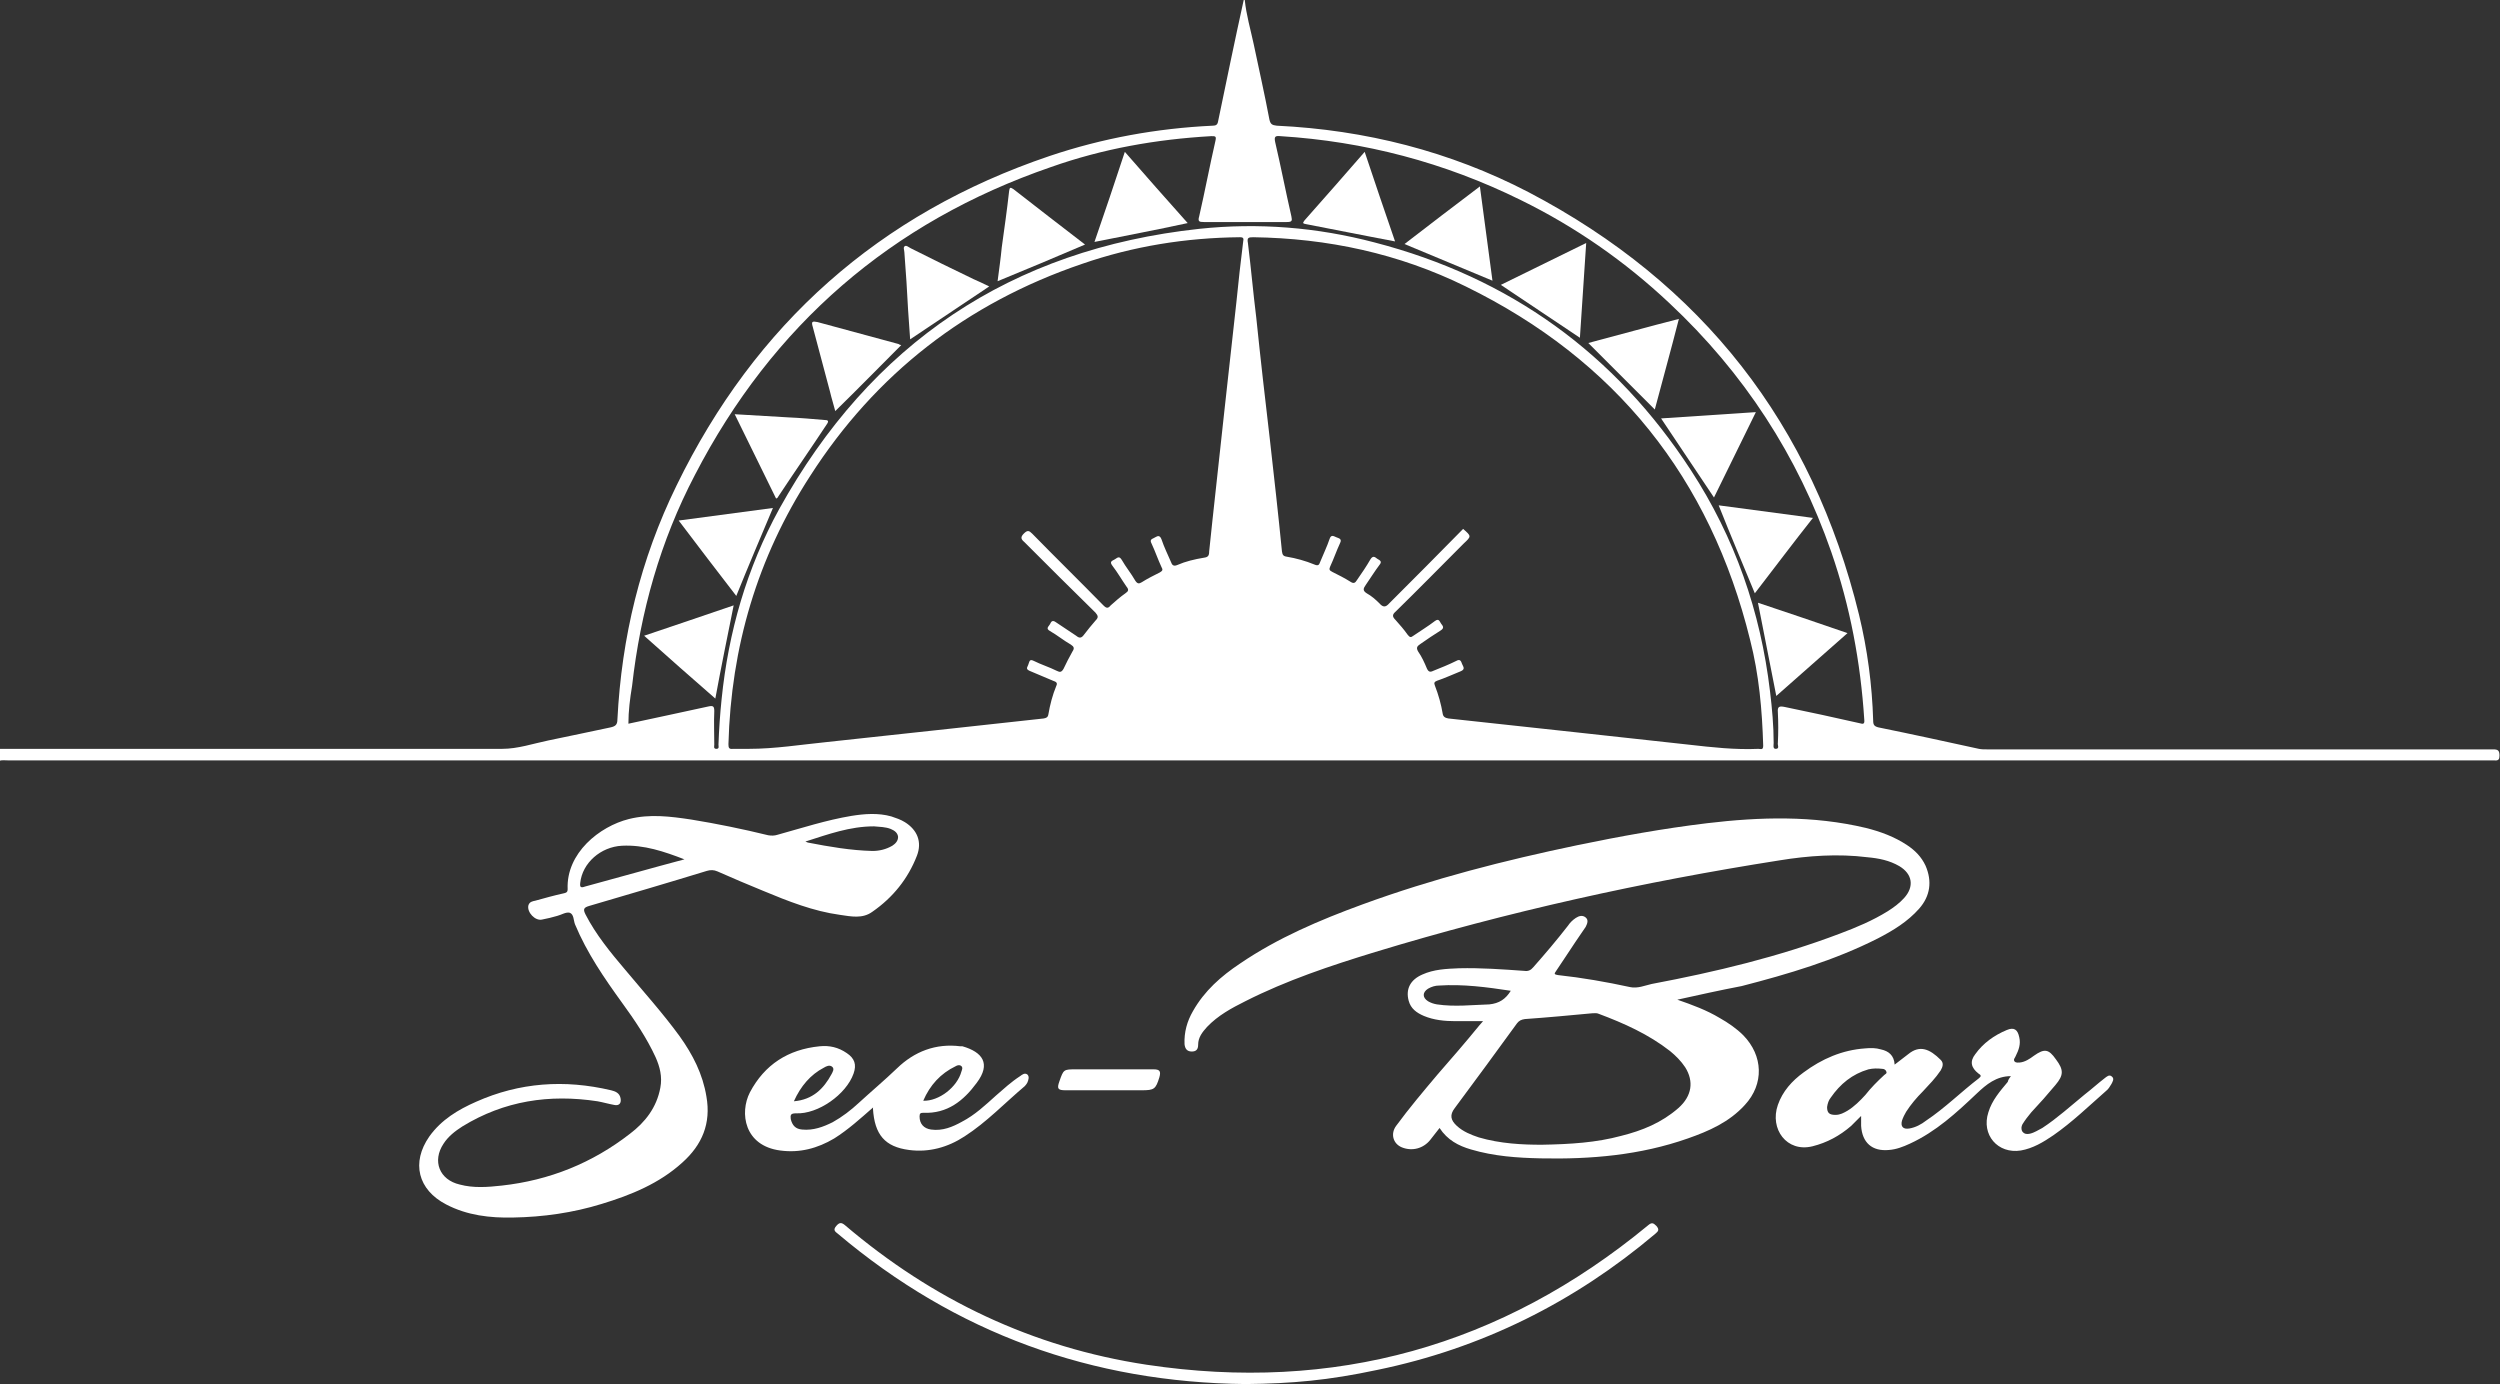
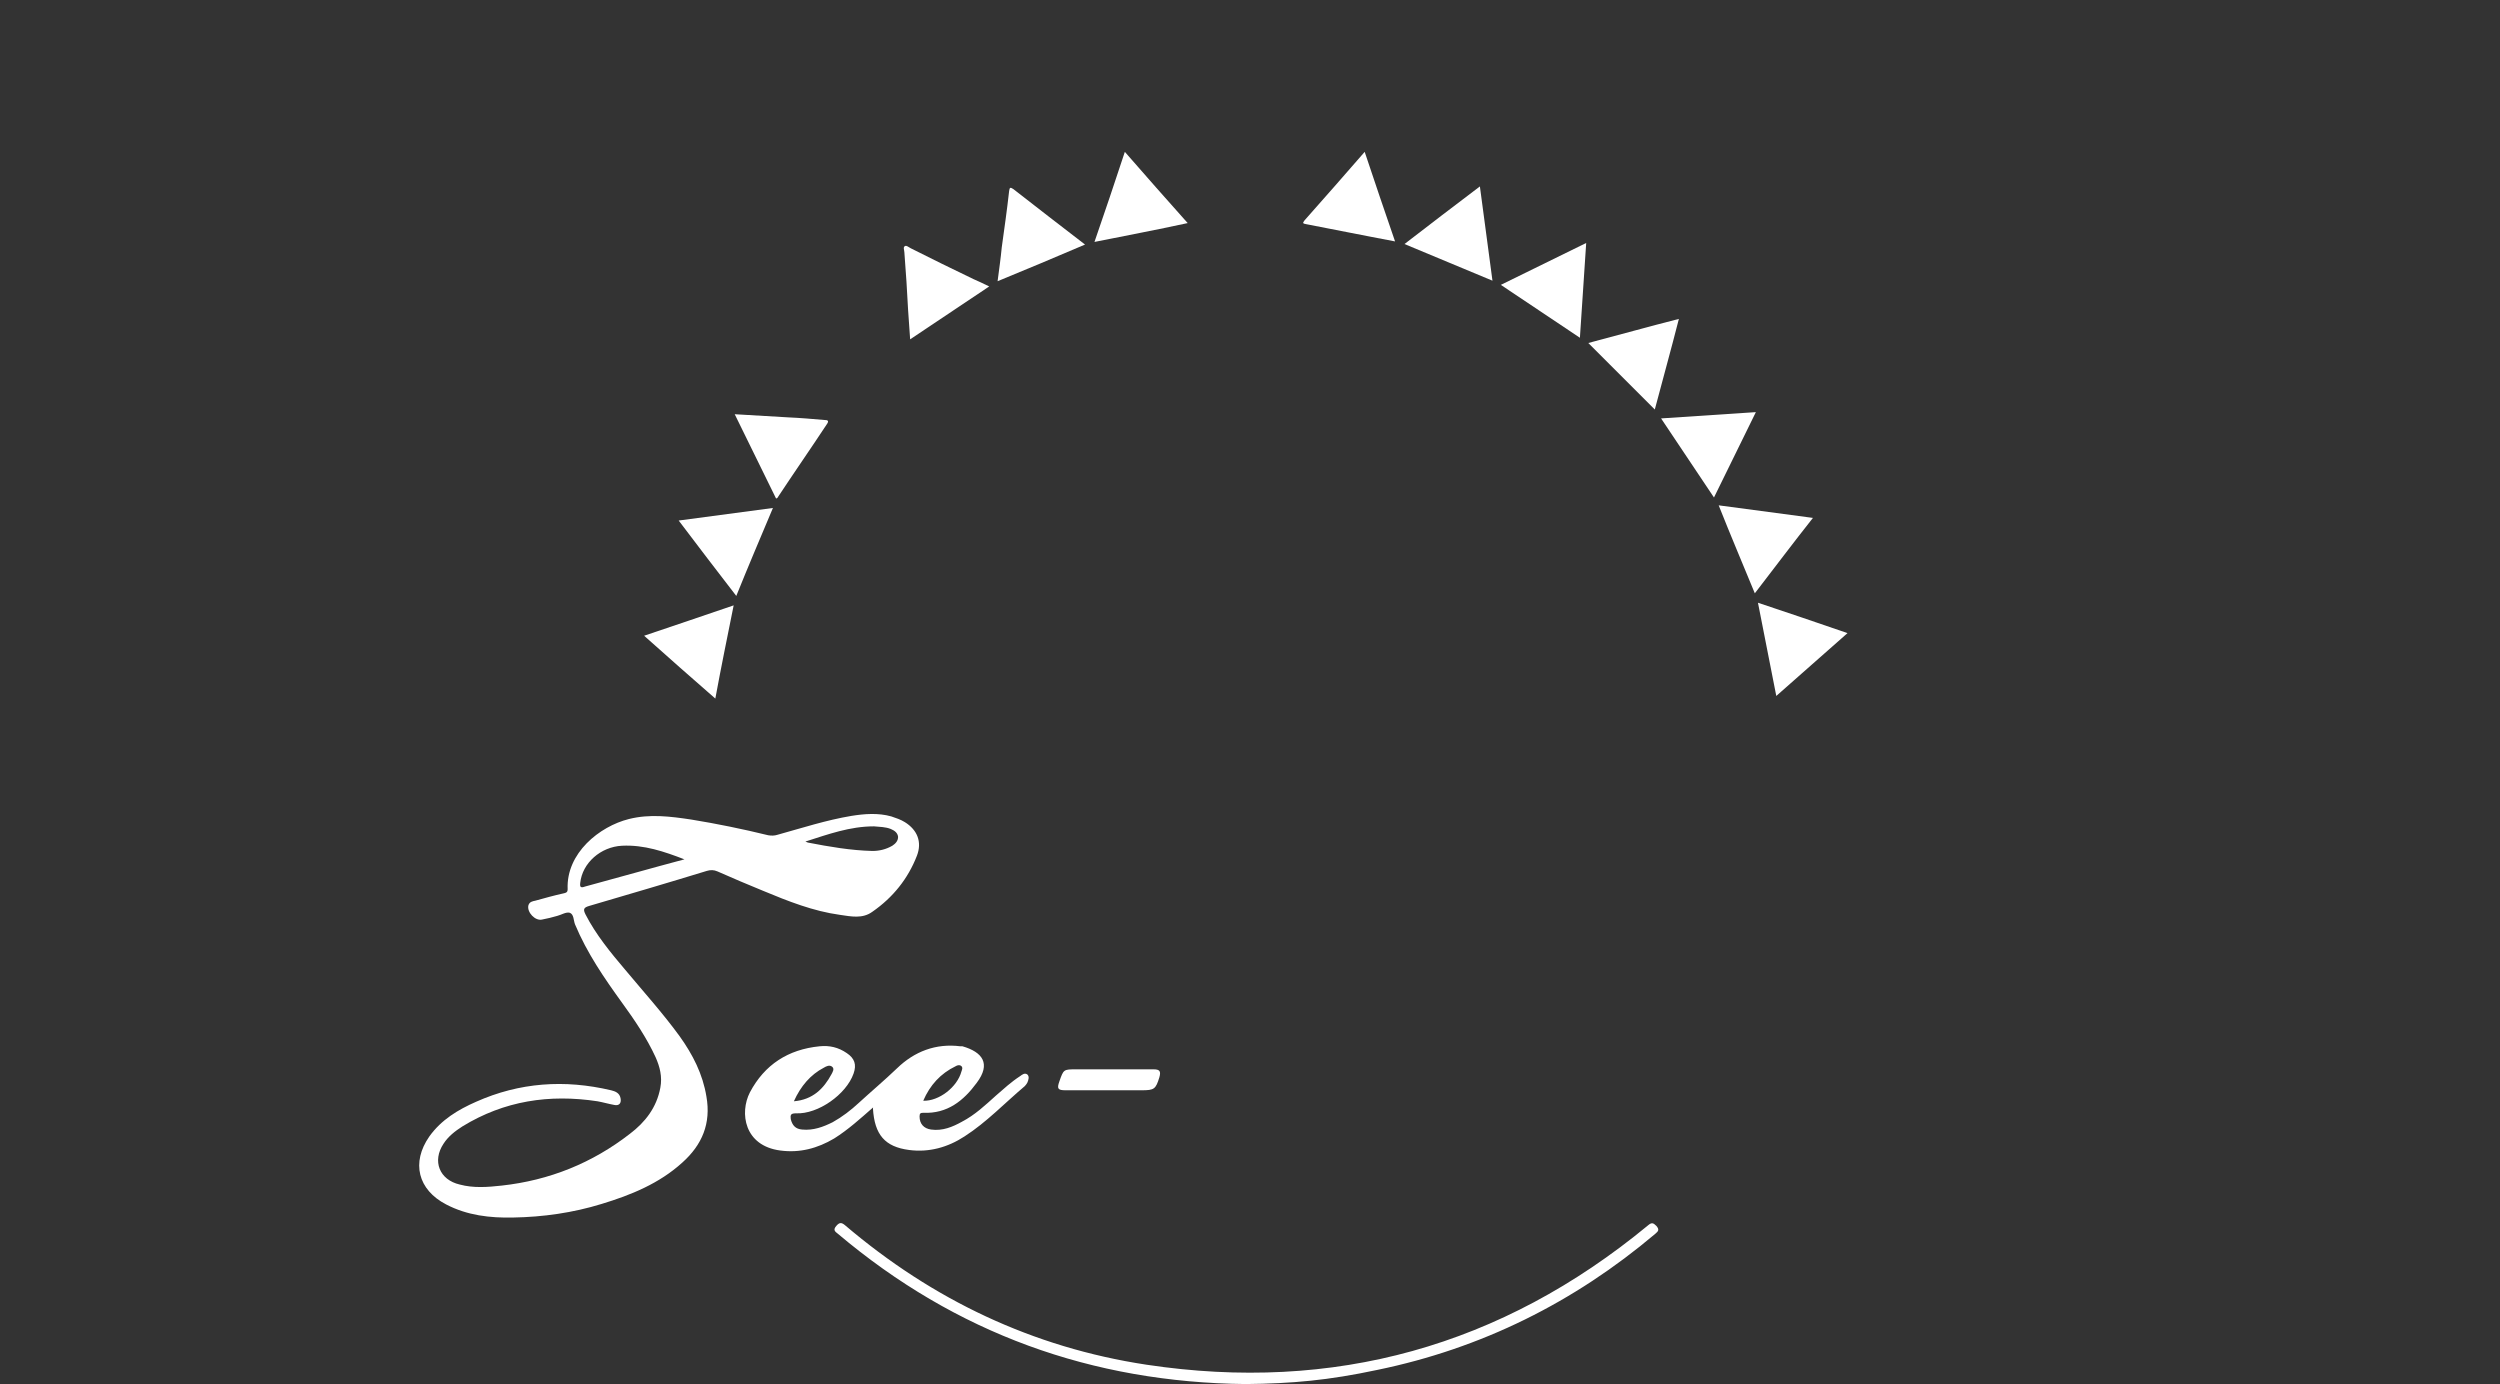
<svg xmlns="http://www.w3.org/2000/svg" id="Layer_1" x="0px" y="0px" viewBox="0 0 477.4 264.3" style="enable-background:new 0 0 477.4 264.3;" xml:space="preserve">
  <rect x="0" y="0" width="477.4" height="264.3" fill="#333333" stroke="none" />
  <style type="text/css">	.st0{fill:#FFFFFF;}</style>
-   <path class="st0" d="M0,143c32,0,63.9,0,95.9,0c3,0,5.9-1,8.8-1.6c4-0.8,8-1.7,11.9-2.5c0.9-0.2,1.3-0.5,1.3-1.5  c0.8-15.7,4.4-30.6,11.3-44.7c15-30.8,38.7-51.9,71.2-62.9c10.1-3.4,20.5-5.3,31.2-5.8c0.6,0,0.9-0.2,1-0.8  c1.6-7.7,3.2-15.5,4.9-23.2c0.1,0,0.2,0,0.2,0c0.3,2.9,1.1,5.6,1.7,8.4c1,4.8,2.1,9.6,3,14.4c0.2,0.9,0.5,1.1,1.4,1.2  c16.9,0.8,33.1,4.9,48.1,12.7c33.2,17.4,54.2,44.3,63.1,80.7c1.6,6.6,2.5,13.4,2.7,20.2c0,0.8,0.2,1.1,1,1.3  c6.4,1.3,12.8,2.7,19.2,4.1c0.5,0.1,1,0.1,1.6,0.1c32.2,0,64.4,0,96.6,0c0.9,0,1.2,0.2,1.2,1.2c0,0.7-0.2,1-1,0.9c-0.3,0-0.6,0-1,0  c-157.9,0-315.9,0-473.8,0c-0.6,0-1.1-0.1-1.7,0.1C0,144.5,0,143.8,0,143z M279.4,101c1.6,1.4,1.6,1.4,0.1,2.8  c-4.3,4.3-8.6,8.7-13,13c-0.7,0.6-0.6,1,0,1.6c0.8,0.9,1.6,1.8,2.3,2.8c0.4,0.5,0.6,0.6,1.1,0.2c1.3-0.9,2.8-1.8,4.1-2.8  c0.8-0.6,0.9,0.1,1.2,0.5c0.3,0.4,0.7,0.8-0.1,1.3c-1.3,0.8-2.6,1.7-3.9,2.6c-0.6,0.4-0.8,0.7-0.4,1.4c0.7,1,1.2,2.1,1.7,3.3  c0.3,0.6,0.6,0.7,1.2,0.4c1.5-0.6,3-1.2,4.4-1.9c0.7-0.4,0.9,0,1.1,0.6c0.2,0.5,0.7,1-0.3,1.4c-1.5,0.6-3,1.3-4.5,1.8  c-0.5,0.2-0.6,0.4-0.4,0.9c0.7,1.8,1.2,3.6,1.5,5.4c0.1,0.6,0.5,0.8,1.1,0.9c8.3,0.9,16.6,1.8,24.9,2.7c7,0.8,14,1.5,21,2.3  c4.4,0.5,8.8,1,13.3,0.8c0.4,0,0.9,0.3,0.9-0.6c-0.2-6.8-0.8-13.6-2.5-20.2c-7.6-30.9-25.7-53.5-54.3-67.5  c-12.8-6.3-26.4-9.2-40.6-9.4c-0.9,0-1.2,0.1-1,1.1c0.6,4.8,1,9.5,1.6,14.3c0.8,7.8,1.7,15.6,2.6,23.3c0.8,7.1,1.6,14.2,2.3,21.3  c0.1,0.6,0.2,0.9,0.9,1c1.8,0.3,3.6,0.8,5.3,1.5c0.7,0.3,0.9,0.1,1.1-0.5c0.6-1.5,1.3-2.9,1.8-4.4c0.3-0.9,0.8-0.5,1.3-0.3  c0.5,0.2,1.1,0.3,0.7,1.1c-0.7,1.5-1.2,3-1.9,4.5c-0.2,0.5-0.2,0.7,0.4,1c1.2,0.6,2.4,1.2,3.5,1.9c0.6,0.4,0.9,0.2,1.2-0.3  c0.9-1.3,1.8-2.6,2.6-4c0.5-0.8,0.9-0.4,1.3-0.1c0.5,0.3,1,0.5,0.4,1.2c-0.9,1.2-1.7,2.5-2.6,3.8c-0.5,0.7-0.6,1.1,0.2,1.6  c0.9,0.5,1.7,1.2,2.4,1.9c0.7,0.8,1.2,0.8,1.9,0C270,110.5,274.7,105.8,279.4,101z M143,143c5,0,9.9-0.8,14.9-1.3  c7.7-0.8,15.4-1.7,23.1-2.5c6.1-0.7,12.2-1.3,18.3-2c0.5-0.1,0.8-0.2,0.9-0.8c0.3-1.8,0.8-3.7,1.5-5.4c0.3-0.6,0-0.8-0.6-1  c-1.5-0.6-3-1.3-4.5-1.9c-0.9-0.4-0.3-0.8-0.2-1.3c0.2-0.5,0.2-1,1-0.6c1.4,0.7,3,1.2,4.4,1.9c0.6,0.3,0.9,0.3,1.3-0.4  c0.5-1.1,1.1-2.2,1.7-3.3c0.4-0.6,0.3-0.9-0.3-1.3c-1.4-0.8-2.6-1.8-4-2.6c-0.9-0.5-0.2-0.9,0-1.3c0.2-0.4,0.4-0.9,1.1-0.4  c1.3,0.9,2.6,1.7,3.9,2.6c0.6,0.5,1,0.5,1.5-0.2c0.7-0.9,1.4-1.8,2.2-2.7c0.6-0.6,0.5-0.9,0-1.5c-4.6-4.5-9.1-9-13.6-13.5  c-0.6-0.5-0.8-0.9-0.1-1.6c0.7-0.7,1-0.6,1.6,0c4.5,4.6,9.1,9.1,13.6,13.7c0.6,0.6,0.9,0.6,1.4,0c0.9-0.8,1.8-1.6,2.8-2.3  c0.6-0.4,0.7-0.7,0.2-1.3c-0.9-1.3-1.7-2.7-2.7-4c-0.6-0.8,0-0.9,0.5-1.2c0.5-0.3,0.8-0.7,1.3,0.1c0.8,1.4,1.8,2.6,2.6,4  c0.4,0.6,0.7,0.6,1.2,0.3c1.1-0.7,2.3-1.3,3.5-1.9c0.5-0.3,0.6-0.5,0.3-1c-0.7-1.5-1.2-3-1.9-4.5c-0.5-0.9,0.3-0.9,0.7-1.2  c0.5-0.3,0.9-0.4,1.2,0.4c0.5,1.5,1.2,2.9,1.8,4.3c0.2,0.6,0.5,0.9,1.2,0.6c1.6-0.7,3.3-1.1,5.1-1.4c0.8-0.1,1-0.4,1-1.2  c0.2-1.9,0.4-3.8,0.6-5.7c0.8-7,1.5-14.1,2.3-21.1c0.8-6.9,1.5-13.9,2.3-20.8c0.4-3.9,0.8-7.7,1.3-11.6c0.1-0.5,0.1-0.8-0.6-0.8  c-10.3,0.1-20.4,1.7-30.2,5.1c-22,7.5-39.4,21-51.9,40.5c-10.1,15.6-15.1,32.7-15.6,51.2c0,0.7,0.1,1,0.9,0.9  C141,143,142,143,143,143z M120,138.2c5.2-1.1,10.2-2.2,15.3-3.3c0.9-0.2,1.1,0,1.1,0.9c-0.1,2.1,0,4.2,0,6.4c0,0.3-0.2,0.8,0.4,0.8  c0.6,0,0.4-0.5,0.4-0.8c0.1-2.9,0.3-5.8,0.6-8.7c1.3-12.8,4.8-25,11-36.3c17.5-31.6,44.2-49.6,80.2-53.5c11.3-1.2,22.5-0.3,33.5,2.6  c25.8,6.7,45.9,21.2,60.4,43.5c8.4,12.9,13.3,27,15.1,42.2c0.4,3.3,0.7,6.6,0.7,9.9c0,0.4-0.2,1.1,0.4,1.1c0.8,0,0.3-0.8,0.4-1.1  c0.1-2,0.1-3.9,0-5.9c-0.1-1.1,0.3-1.2,1.3-1c4.8,1,9.5,2,14.3,3.1c0.7,0.2,1,0.2,0.9-0.7c-0.7-10.9-2.7-21.6-6.3-32  c-6.4-18.4-16.7-34.2-30.9-47.5c-8.5-8-18-14.6-28.4-19.7C275.8,31,260.5,27,244.5,26c-1-0.1-1.2,0.1-1,1.1c1.1,4.7,2,9.4,3.1,14.2  c0.2,0.9,0.1,1.1-0.9,1.1c-5.3,0-10.6,0-15.8,0c-0.9,0-1.2-0.1-0.9-1.1c1.1-4.8,2-9.6,3.1-14.4c0.2-0.9,0-0.9-0.8-0.9  c-10.5,0.6-20.7,2.4-30.6,5.9c-30.5,10.5-53.2,30.2-68,58.8c-6.6,12.6-10.4,26.1-12,40.3C120.3,133.4,120,135.8,120,138.2z" />
-   <path class="st0" d="M320.3,190.9c2.9,1,5.6,2,8.1,3.5c1.6,0.9,3.2,2,4.5,3.3c3.8,3.9,4,9.3,0.3,13.3c-3,3.3-6.9,5-10.9,6.4  c-9.1,3.2-18.5,4-28.1,3.8c-4.5-0.1-8.9-0.4-13.3-1.7c-2.4-0.7-4.5-1.8-6-4.1c-0.6,0.8-1.2,1.5-1.8,2.3c-1.3,1.6-3.4,2.2-5.4,1.4  c-1.7-0.7-2.2-2.6-1.1-4.1c2.5-3.4,5.2-6.6,7.9-9.8c2.7-3.1,5.4-6.2,8-9.4c0.3-0.3,0.5-0.6,0.7-0.8c-1.8,0-3.5,0-5.3,0  c-2,0-4.1-0.2-6-1c-1.4-0.6-2.5-1.4-2.9-2.9c-0.6-2.2,0.3-4,2.6-5c2.2-1,4.6-1.1,7-1.2c4.2-0.1,8.3,0.2,12.5,0.5  c0.7,0.1,1.2-0.1,1.7-0.7c2.3-2.6,4.5-5.2,6.6-7.9c0.4-0.6,0.9-1.1,1.5-1.5c0.6-0.4,1.3-0.6,1.9-0.1c0.6,0.5,0.3,1.2,0,1.8  c-1.3,1.9-2.6,3.8-3.9,5.8c-0.6,0.9-1.2,1.8-1.8,2.7c-0.4,0.5-0.2,0.6,0.4,0.7c4.6,0.5,9.2,1.3,13.8,2.3c1.4,0.3,2.8-0.3,4.1-0.6  c12.2-2.3,24.3-5.2,35.9-9.6c3.2-1.2,6.3-2.5,9.2-4.3c1.1-0.7,2.2-1.5,3.1-2.5c2-2.2,1.6-4.6-0.9-6.1c-1.9-1.1-3.9-1.5-6.1-1.7  c-5.6-0.7-11.3-0.3-16.8,0.6c-26.1,4.1-51.9,9.8-77.2,17.5c-8.5,2.6-16.9,5.4-24.8,9.4c-2.6,1.3-5.2,2.7-7.3,4.9  c-0.9,1-1.7,2-1.7,3.4c0,0.8-0.3,1.3-1.2,1.3c-0.9,0-1.3-0.5-1.4-1.4c-0.1-2.3,0.5-4.4,1.6-6.3c2.2-3.9,5.4-6.7,9-9.1  c7.2-4.9,15.2-8.3,23.4-11.3c13.4-4.9,27.1-8.4,41-11.3c8.2-1.7,16.5-3.2,24.8-4.2c10.1-1.2,20.2-1.5,30.3,0.9  c2.8,0.7,5.5,1.7,7.9,3.3c1.5,1,2.7,2.2,3.5,3.9c1.3,3,0.9,5.8-1.2,8.2c-2.2,2.5-5,4.2-7.9,5.7c-8.3,4.2-17.1,6.8-26,9.1  C328.4,189.1,324.4,190,320.3,190.9z M294.4,218.6c5.5-0.1,10.4-0.4,15.2-1.7c4-1,7.7-2.5,10.9-5.3c2.6-2.3,3-5.1,1.3-7.8  c-0.8-1.2-1.8-2.2-2.9-3.1c-4.1-3.2-8.8-5.3-13.6-7.1c-0.4-0.2-0.9-0.1-1.3-0.1c-4.3,0.4-8.5,0.8-12.8,1.1c-0.7,0.1-1.1,0.3-1.5,0.8  c-3.9,5.4-7.9,10.8-11.9,16.2c-1,1.3-0.8,2.3,0.4,3.4c1.2,1.1,2.7,1.7,4.2,2.2C286.5,218.4,290.7,218.6,294.4,218.6z M288.5,189.2  c-4.6-0.7-9.1-1.3-13.7-1c-0.7,0-1.4,0.2-2.1,0.6c-1.1,0.7-1.1,1.7,0,2.4c0.5,0.3,1.1,0.5,1.7,0.6c3.4,0.5,6.7,0.1,10,0  C286.3,191.6,287.5,190.8,288.5,189.2z" />
  <path class="st0" d="M98,232.5c-4.4,0.1-8.8-0.4-12.8-2.5c-5.4-2.8-6.7-8-3.2-13c2.3-3.2,5.5-5.1,8.9-6.6c8.3-3.7,16.9-4.3,25.8-2.2  c0.8,0.2,1.6,0.5,1.8,1.5c0.2,1-0.3,1.5-1.2,1.3c-1.1-0.2-2.1-0.5-3.2-0.7c-9.2-1.4-17.8-0.1-25.8,4.8c-1.4,0.9-2.7,1.9-3.6,3.3  c-2.2,3.3-0.8,6.9,3.1,7.8c2.6,0.7,5.3,0.5,8,0.2c9.1-1,17.3-4.3,24.5-9.9c2.9-2.2,5.1-5,5.8-8.8c0.4-2.1-0.1-4-0.9-5.8  c-1.7-3.7-4-7.1-6.4-10.4c-3.4-4.7-6.7-9.5-9-15c-0.3-0.8-0.2-1.9-1-2.2c-0.7-0.2-1.6,0.4-2.4,0.6c-1,0.3-1.9,0.5-2.9,0.7  c-1.3,0.3-2.9-1.4-2.6-2.7c0.2-0.7,0.8-0.8,1.3-0.9c1.8-0.5,3.6-1,5.4-1.4c0.5-0.1,0.8-0.2,0.8-0.8c-0.3-6.9,6.1-12,11.7-13.4  c4-1,7.9-0.5,11.9,0.1c4.9,0.8,9.8,1.8,14.7,3c0.6,0.1,1.2,0.1,1.8-0.1c4.7-1.3,9.3-2.8,14.1-3.6c2.5-0.4,5.1-0.6,7.6,0.1  c0.9,0.3,1.8,0.6,2.6,1.1c2.4,1.5,3.3,3.8,2.3,6.4c-1.7,4.4-4.6,8-8.5,10.7c-1.9,1.4-4.1,0.9-6.2,0.6c-5.1-0.7-9.9-2.6-14.7-4.6  c-2.9-1.2-5.8-2.4-8.7-3.7c-0.7-0.3-1.3-0.3-2-0.1c-7.5,2.3-15,4.5-22.5,6.7c-1,0.3-1.2,0.6-0.7,1.6c2,3.9,4.8,7.3,7.6,10.6  c3.5,4.2,7.2,8.3,10.4,12.7c2.5,3.5,4.4,7.2,5.1,11.5c0.9,5.1-0.8,9.2-4.6,12.6c-4.4,4-9.8,6.2-15.4,7.9  C109.4,231.6,103.7,232.4,98,232.5z M130.7,164.1c-3.9-1.5-7.7-2.8-11.9-2.6c-4.1,0.2-7.6,3.3-8,7.1c-0.1,0.8,0.1,1,0.9,0.7  C118,167.6,124.3,165.8,130.7,164.1z M153.8,160.7c0.3,0.1,0.4,0.2,0.5,0.2c4.1,0.8,8.2,1.5,12.3,1.6c1.3,0,2.6-0.3,3.8-1  c0.6-0.4,1.1-0.9,1.1-1.7c-0.1-0.8-0.7-1.2-1.4-1.5c-1-0.4-2.1-0.4-3.2-0.5C162.3,157.8,158.2,159.3,153.8,160.7z" />
-   <path class="st0" d="M384,205.5c-2.8,0-4.7,1.6-6.5,3.3c-3.9,3.7-7.8,7.3-12.8,9.6c-1.3,0.6-2.6,1.1-4,1.2c-3.2,0.3-5.1-1.4-5.3-4.6  c0-0.6,0-1.1,0-1.9c-0.7,0.7-1.3,1.3-1.9,1.9c-2.2,1.9-4.6,3.2-7.4,3.9c-4.9,1.2-8.2-3.3-6.6-7.9c0.9-2.6,2.7-4.6,4.9-6.2  c3.5-2.6,7.4-4.3,11.8-4.6c1-0.1,2-0.1,3,0.2c1.4,0.3,2.5,1.1,2.6,2.9c0.9-0.7,1.8-1.4,2.6-2c2.2-1.8,4.1-1,6.2,1.1  c0.6,0.6,0.4,1.3,0,2c-1,1.5-2.2,2.7-3.4,4c-1.2,1.2-2.3,2.5-3.2,3.9c-0.3,0.5-0.6,1.1-0.8,1.7c-0.3,1.1,0.2,1.7,1.4,1.5  c1.2-0.2,2.3-0.8,3.2-1.5c3.6-2.4,6.7-5.5,10.1-8.1c0.5-0.4,0.4-0.6-0.1-0.9c-1.4-1.1-1.7-2.3-0.6-3.7c1.5-2.1,3.6-3.6,6-4.6  c1.4-0.6,2.1-0.1,2.4,1.4c0.3,1.3-0.1,2.4-0.7,3.6c-0.1,0.3-0.5,0.6-0.2,1c0.3,0.3,0.7,0.2,1,0.2c1-0.1,1.9-0.7,2.7-1.3  c2-1.4,2.8-1.3,4.2,0.7c1.5,2,1.5,3-0.1,4.9c-1.5,1.8-3,3.5-4.6,5.2c-0.6,0.7-1.2,1.5-1.7,2.3c-0.2,0.4-0.3,0.9,0,1.4  c0.4,0.5,0.9,0.5,1.4,0.4c0.9-0.2,1.6-0.7,2.4-1.1c2.9-1.9,5.4-4.2,8.1-6.4c1.3-1,2.5-2.1,3.8-3.1c0.4-0.3,0.9-0.8,1.4-0.3  c0.5,0.4,0.1,1-0.1,1.4c-0.3,0.5-0.6,1-1,1.3c-3.3,2.9-6.5,6-10.1,8.5c-1.9,1.3-3.9,2.5-6.2,2.9c-4.4,0.7-7.6-3-6.2-7.3  c0.7-2.3,2.2-4,3.7-5.8C383.5,206.1,383.8,205.8,384,205.5z M350.5,212.9c0.9,0,1.6-0.4,2.3-0.8c1.3-0.8,2.4-1.9,3.4-3  c1.1-1.4,2.3-2.6,3.6-3.8c0.2-0.2,0.6-0.3,0.4-0.7c-0.1-0.3-0.4-0.5-0.8-0.5c-0.9-0.1-1.7-0.1-2.6,0.1c-3.1,0.9-5.4,2.8-7.2,5.4  c-0.4,0.5-0.6,1.1-0.7,1.8C348.9,212.5,349.3,212.9,350.5,212.9z" />
  <path class="st0" d="M166.7,211.5c-2.4,2.1-4.7,4.2-7.4,5.9c-3.2,1.9-6.6,2.8-10.3,2.3c-6.9-0.9-7.8-7.2-5.8-11.1  c2.8-5.3,7.3-8.2,13.3-8.8c1.9-0.2,3.6,0.2,5.2,1.3c1.5,1,1.9,2.2,1.3,3.9c-1.4,4-6.8,7.8-11,7.6c-1,0-1.1,0.3-1,1.1  c0.3,1.2,0.9,1.9,2.2,2c2.1,0.2,4-0.5,5.8-1.4c1.8-1,3.5-2.3,5-3.7c2.4-2.2,4.9-4.3,7.3-6.6c3.3-3.2,7.4-4.8,12.1-4.2  c0.1,0,0.2,0,0.4,0c3.8,1.1,5.5,3.3,2.7,7c-2.5,3.4-5.6,5.9-10.2,5.7c-0.5,0-0.7,0.1-0.7,0.7c0,1.4,0.8,2.3,2.2,2.5  c2.2,0.3,4.1-0.5,5.9-1.5c2.5-1.3,4.5-3.2,6.5-5c1.5-1.3,2.9-2.6,4.6-3.7c0.4-0.3,0.9-0.7,1.4-0.3c0.4,0.4,0.2,1,0,1.5  c-0.1,0.2-0.3,0.5-0.5,0.7c-3.8,3.2-7.3,6.9-11.5,9.6c-3.2,2.1-6.8,3.1-10.6,2.6c-4.6-0.6-6.6-2.9-6.9-7.9c0-0.1,0-0.2,0.1-0.3  C166.9,211.5,166.8,211.5,166.7,211.5z M176.3,210.2c3,0.1,6.5-2.6,7.3-5.6c0.1-0.3,0.3-0.7,0-1c-0.3-0.3-0.8-0.2-1.1,0  C179.6,205,177.6,207.2,176.3,210.2z M151.6,210.3c3.6-0.3,5.7-2.4,7.2-5.2c0.2-0.4,0.6-1,0.1-1.4c-0.5-0.4-1.1-0.1-1.6,0.2  C154.8,205.2,152.9,207.4,151.6,210.3z" />
  <path class="st0" d="M237.9,264.3c-29.4-0.3-55.4-9.7-77.9-28.7c-0.5-0.4-1-0.7-0.3-1.5c0.6-0.7,1-0.7,1.7-0.1  c16.7,14.2,35.8,23.3,57.5,26.6c35.8,5.4,67.8-3.5,95.8-26.6c0.7-0.6,1-0.5,1.6,0.1c0.6,0.7,0.4,1-0.2,1.5  c-15.5,13.1-33.2,21.9-53.1,26C253.6,263.6,246.8,264.2,237.9,264.3z" />
  <path class="st0" d="M212.5,204.2c2.6,0,5.2,0,7.8,0c1.2,0,1.4,0.4,1.1,1.5c-0.7,2.3-1,2.5-3.4,2.5c-4.8,0-9.7,0-14.5,0  c-1.5,0-1.7-0.3-1.2-1.7c0.8-2.3,0.8-2.3,3.2-2.3C207.9,204.2,210.2,204.2,212.5,204.2z" />
-   <path class="st0" d="M172.1,65.9c-4.2,4.2-8.3,8.4-12.6,12.6c-0.3-1.2-0.7-2.4-1-3.7c-1.1-4.1-2.2-8.3-3.3-12.4  c-0.3-1-0.1-1.1,0.9-0.9c5.2,1.4,10.3,2.8,15.5,4.2C171.7,65.8,172,65.9,172.1,65.9z" />
  <path class="st0" d="M188.9,54.7c-5.1,3.4-10,6.7-15.1,10.1c-0.3-3.8-0.5-7.4-0.7-11c-0.1-1.9-0.3-3.7-0.4-5.6c0-0.4-0.3-1,0.1-1.2  c0.3-0.2,0.7,0.2,1.1,0.4c4,2,8,4,12,5.9C186.8,53.7,187.7,54.1,188.9,54.7z" />
  <path class="st0" d="M317.2,79.9c6.1-0.4,12-0.8,18.1-1.2c-2.7,5.5-5.3,10.8-8,16.3C323.9,89.9,320.6,85,317.2,79.9z" />
  <path class="st0" d="M268.2,46.6c4.8-3.7,9.5-7.3,14.4-11c0.8,6.1,1.6,11.9,2.4,18C279.3,51.2,273.9,49,268.2,46.6z" />
  <path class="st0" d="M148.2,95.2c-2.6-5.3-5.2-10.6-7.9-16.1c3.5,0.2,6.9,0.4,10.2,0.6c2.3,0.1,4.6,0.3,6.9,0.5c0.6,0,1,0.1,0.5,0.8  c-3.1,4.7-6.3,9.3-9.4,14C148.5,95.1,148.4,95.1,148.2,95.2z" />
  <path class="st0" d="M266.4,46.1c-3-0.6-5.9-1.1-8.8-1.7c-2.7-0.5-5.5-1.1-8.2-1.6c-0.6-0.1-0.7-0.2-0.3-0.7  c3.8-4.3,7.6-8.6,11.5-13.1C262.5,34.7,264.4,40.3,266.4,46.1z" />
  <path class="st0" d="M286.6,54.4c5.5-2.7,10.8-5.3,16.3-8c-0.4,6.1-0.8,12-1.2,18.1C296.6,61.1,291.7,57.8,286.6,54.4z" />
  <path class="st0" d="M140.1,115.6c-1.2,6-2.4,11.8-3.5,17.8c-4.6-4-9-7.9-13.6-12C128.7,119.5,134.2,117.6,140.1,115.6z" />
  <path class="st0" d="M140.6,113.8c-3.7-4.8-7.3-9.5-11-14.4c6-0.8,11.9-1.6,18-2.4C145.2,102.7,142.9,108.1,140.6,113.8z" />
  <path class="st0" d="M335.1,113.3c-2.3-5.6-4.6-11-6.9-16.8c6.1,0.8,11.9,1.6,18,2.4C342.4,103.7,338.8,108.5,335.1,113.3z" />
  <path class="st0" d="M190.5,53.7c0.3-2.3,0.6-4.4,0.8-6.5c0.5-3.6,1-7.1,1.4-10.7c0.1-0.7,0.2-0.8,0.8-0.4c4.5,3.5,9,7,13.7,10.6  C201.6,49.1,196.1,51.4,190.5,53.7z" />
  <path class="st0" d="M209,46.2c2-5.8,3.9-11.4,5.8-17.2c4,4.6,7.9,9,12,13.6C220.8,43.9,215,45,209,46.2z" />
  <path class="st0" d="M316,78.2c-4.3-4.3-8.4-8.4-12.7-12.7c5.7-1.5,11.4-3.1,17.3-4.6C319.1,66.8,317.5,72.5,316,78.2z" />
  <path class="st0" d="M352.8,120.9c-4.6,4.1-9,7.9-13.6,12c-1.2-6-2.3-11.8-3.5-17.8C341.4,117,347,118.9,352.8,120.9z" />
</svg>